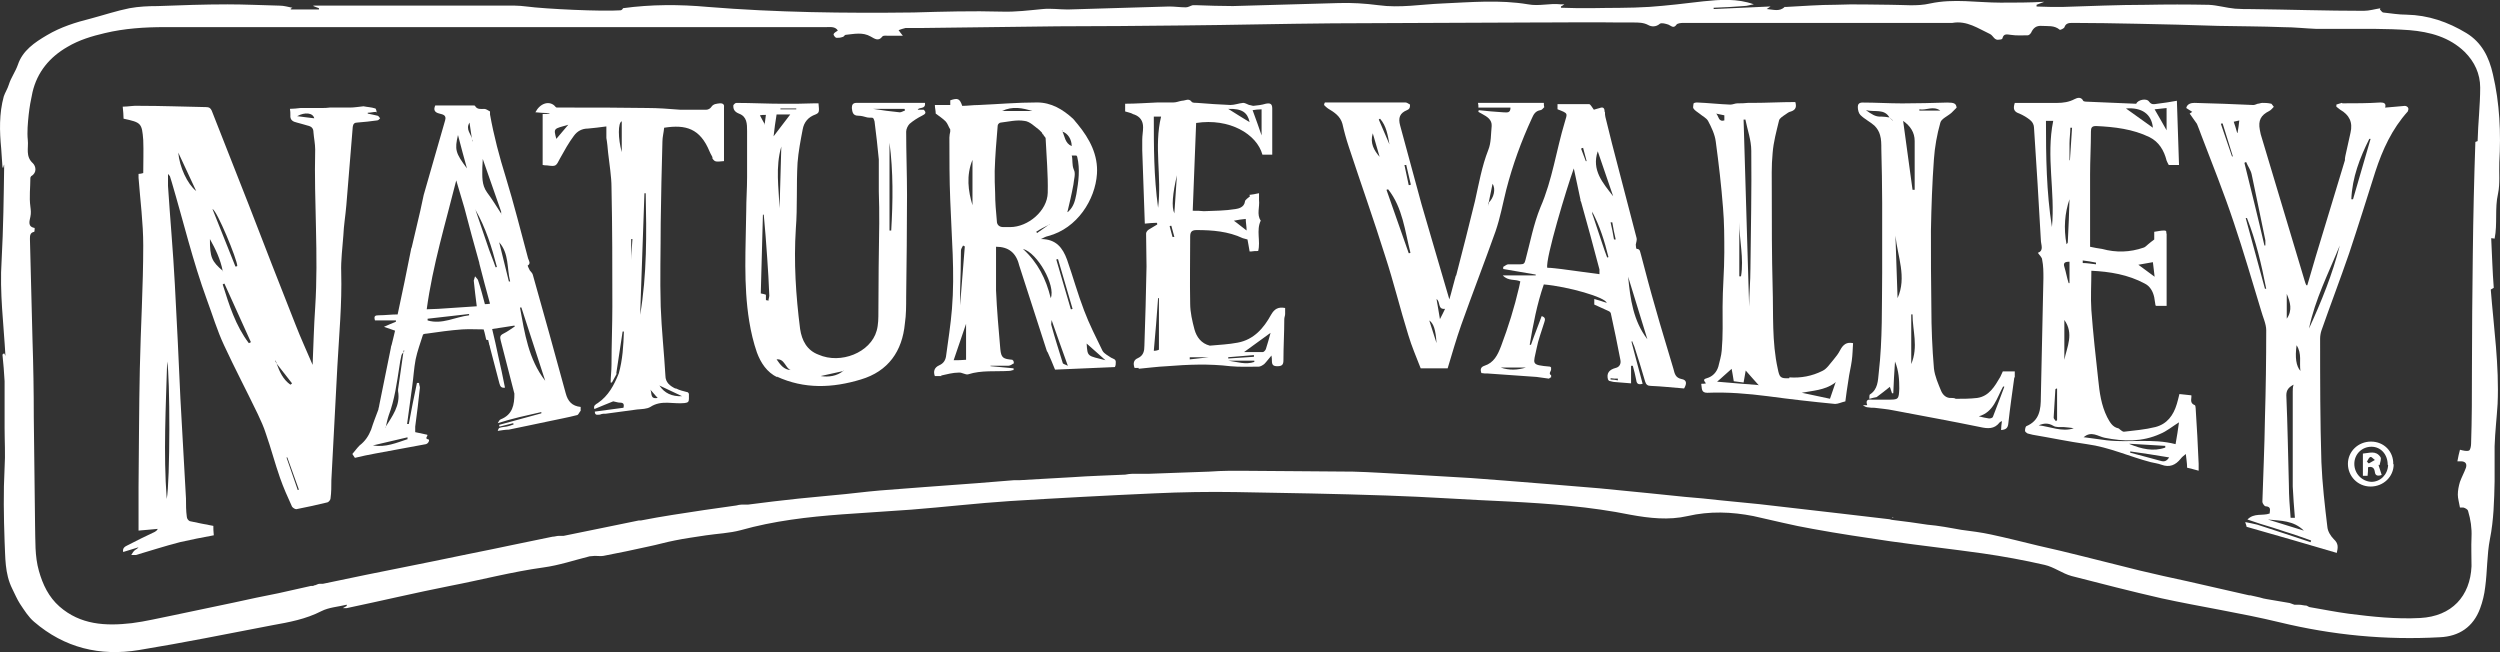
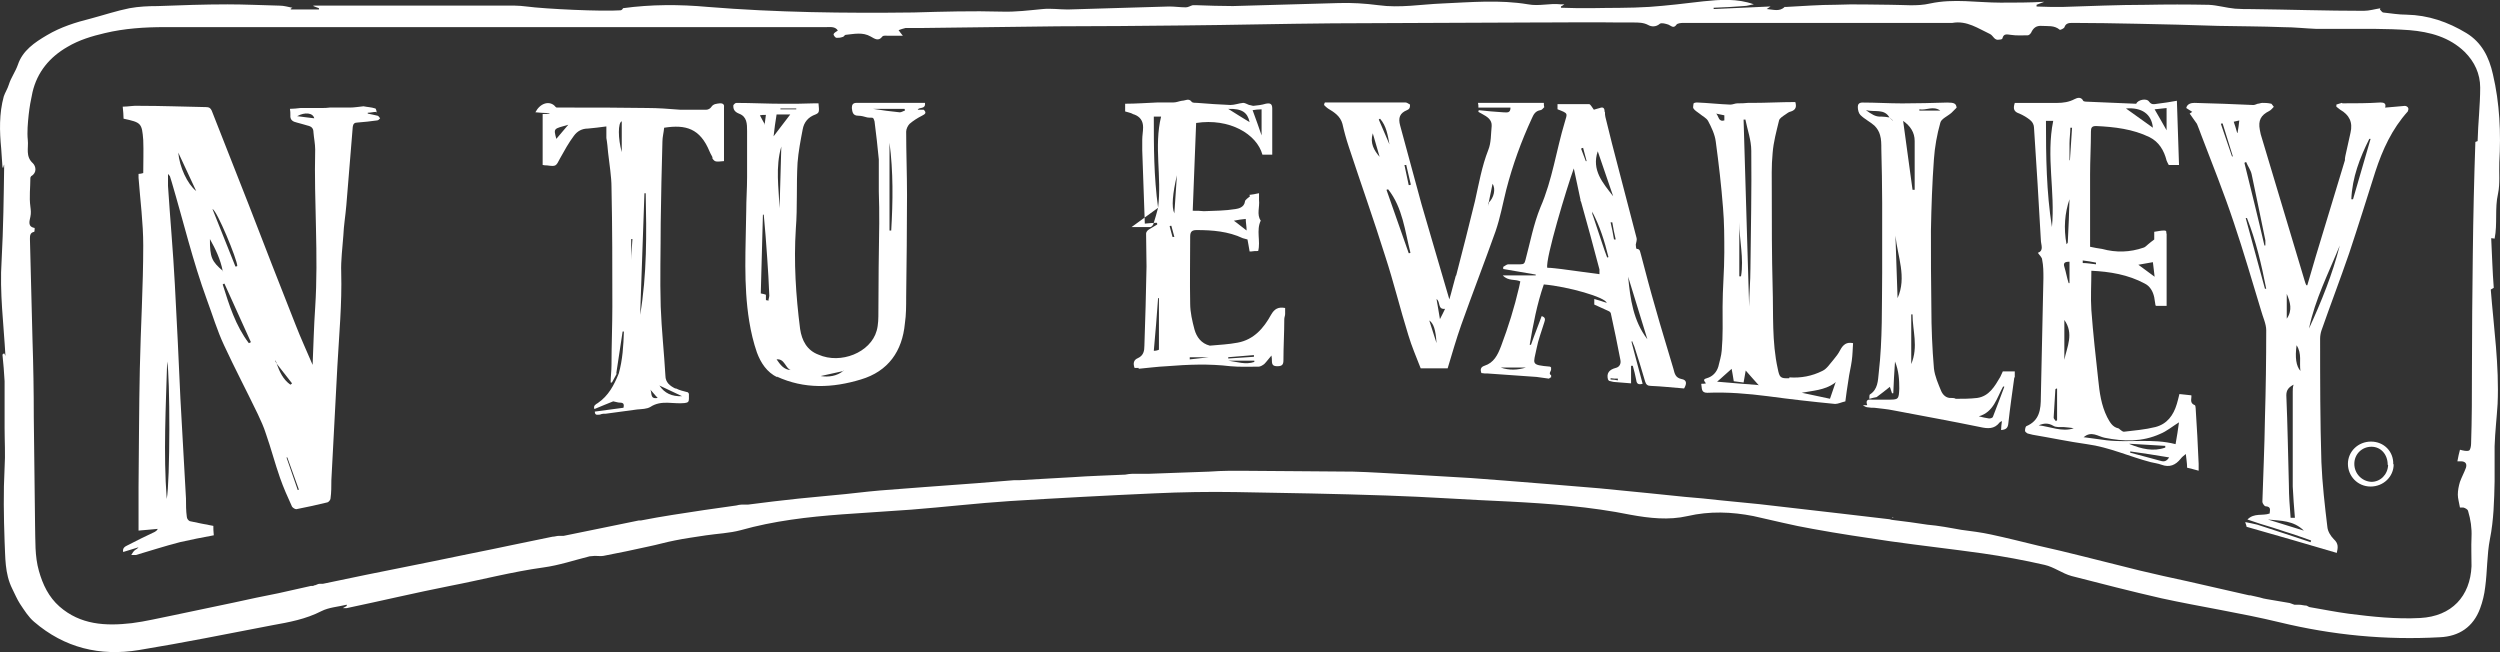
<svg xmlns="http://www.w3.org/2000/svg" id="Layer_1" version="1.1" viewBox="0 0 115 30">
  <rect x="0" y="0" width="115" height="30" fill="#333333" stroke="none" />
  <defs>
    <style>
      .st0 {
        fill: #fff;
        fill-rule: evenodd;
      }
    </style>
  </defs>
  <path class="st0" d="M87.032,23.8v.02h.098l-.098-.02Z" />
  <path class="st0" d="M114.713,13.242c-.059-.748-.079-1.517-.118-2.285.078,0,.118.02.157.02.138-.689,0-1.379.157-2.068.099-.473.04-.965.059-1.438.079-1.359.02-2.718-.295-4.058-.177-.788-.511-1.458-1.219-1.891-.846-.512-1.751-.827-2.755-.847-.354,0-.708-.059-1.062-.098-.059,0-.118-.098-.158-.138,0-.02,0-.039.02-.059-.256.039-.511.118-.767.118-1.712,0-3.423-.059-5.155-.079-.255,0-.511,0-.767-.02-.413-.039-.807-.158-1.2-.177-.964-.02-1.948-.02-2.912,0-1.279,0-2.558.059-3.836.098-.394,0-.787,0-1.18-.02v-.079c.118-.039.236-.098.354-.138-.669.039-1.338.039-2.007.039-1.082,0-2.144-.197-3.246.039-.59.138-1.22.059-1.83.059s-1.672-.039-2.518,0c-.748,0-1.495.059-2.243.098h-.098c-.236.236-.531.118-.826.098.059-.039.118-.079.177-.118-.866.039-1.751.079-2.617.118v-.059c.472-.02.944-.039,1.397-.079.157,0,.295-.059.452-.079-.767-.276-1.554-.217-2.322-.138-.826.098-1.652.197-2.479.256-.905.059-1.81.039-2.695.059-.452,0-.925,0-1.377-.02v-.059c.039-.02.079-.039.157-.098h-.177c-.492-.059-.984.098-1.495,0-1.299-.217-2.617-.098-3.935-.039-.984.039-1.948.217-2.951.079-.61-.079-1.22-.118-1.83-.098-1.613.039-3.226.098-4.859.138-.551,0-1.102-.02-1.653-.039h-.197c-.098.02-.197.098-.315.098-.256,0-.512-.039-.767-.039-1.554.039-3.108.098-4.663.138-.393,0-.767-.059-1.161-.02-.629.059-1.239.138-1.869.118-1.358-.039-2.715,0-4.073.039-3.167.039-6.315,0-9.463-.256-1.298-.118-2.597-.118-3.895.059-.02.059-.079.098-.118.098-.846.059-3.443-.059-4.328-.177-.177-.02-.354-.039-.531-.039h-9.266v.02c.079.039.157.059.256.098v.059h-1.298v-.039c.039-.02.079-.039.079-.039-.197-.039-.393-.098-.59-.098-.807-.02-1.613-.059-2.4-.059-1.062,0-2.144.039-3.207.079-.433,0-.866.02-1.298.098-.59.118-1.18.315-1.771.473-.708.177-1.397.394-2.026.768-.571.335-1.121.709-1.338,1.359-.118.335-.315.591-.413.906-.059.197-.177.374-.236.552-.216.788-.197,1.595-.118,2.403.02.295.039.571.059.867h.039c0-.039.02-.098.039-.138-.02,1.477-.039,2.935-.118,4.412-.098,1.477.098,2.955.177,4.412,0-.039-.039-.099-.059-.138-.02,0-.059.039-.079.059.039.414.079.807.098,1.221v2.147c0,.611.039,1.221,0,1.832-.059,1.123-.039,2.265,0,3.388.039.729,0,1.477.354,2.186.118.236.216.473.354.689.197.295.393.611.649.827,1.397,1.201,3.03,1.595,4.82,1.3,2.046-.335,4.092-.749,6.138-1.142.767-.138,1.535-.276,2.262-.65.354-.177.767-.197,1.161-.295v.059c-.059.039-.118.059-.177.099h.177c1.594-.335,3.168-.709,4.761-1.024,1.436-.276,2.853-.65,4.289-.847.728-.099,1.417-.335,2.125-.512.079,0,.157-.02.236-.02.138,0,.275.02.393,0,.708-.138,1.397-.276,2.085-.433.393-.079.787-.197,1.2-.276.472-.098.944-.158,1.436-.236.531-.079,1.082-.099,1.594-.236,1.535-.433,3.089-.611,4.663-.729,1.062-.079,2.125-.138,3.187-.217,1.515-.118,3.01-.295,4.525-.394,2.223-.138,4.426-.256,6.65-.355,1.259-.059,2.518-.079,3.758-.059,2.302.039,4.623.079,6.925.158,1.869.059,3.738.197,5.627.276,1.889.098,3.758.236,5.607.611.866.158,1.751.256,2.617.059,1.023-.236,2.026-.197,3.03,0,.905.197,1.81.433,2.735.591,1.18.217,2.38.394,3.581.571,1.397.197,2.813.355,4.21.552.964.138,1.928.315,2.872.532.433.098.807.394,1.239.512,1.377.354,2.754.709,4.132,1.024,1.81.394,3.64.67,5.43,1.103,2.44.591,4.879.827,7.378.689.885-.039,1.534-.473,1.849-1.32.118-.315.197-.65.236-.985.099-.729.079-1.497.217-2.206.177-.886.196-1.773.216-2.659v-1.615c.02-.65.098-1.3.138-1.95.078-1.773-.177-3.506-.315-5.259l.138-.079ZM113.867,6.526c-.059,1.714-.099,3.447-.118,5.18-.02,1.773-.04,3.545-.04,5.318,0,1.123,0,2.265-.039,3.388,0,.118-.039.295-.098.315-.118.039-.256,0-.414-.039-.039.138-.078.315-.118.532h.158c.197,0,.295.098.236.295-.079.217-.197.433-.276.65-.059.197-.098.394-.098.591,0,.177.059.354.098.591h.158c.079.02.197.079.216.158.118.394.177.788.158,1.201-.02.453,0,.886,0,1.339-.059,1.379-.905,2.305-2.361,2.383-1.102.059-2.204-.059-3.286-.197-.59-.079-1.18-.197-1.751-.295-.078,0-.137-.059-.196-.079-.118,0-.217-.039-.335-.039h-.216c-.079-.02-.138-.059-.217-.079-.354-.059-.708-.118-1.042-.177-.118-.02-.217-.039-.335-.079-.138-.039-.295-.059-.433-.098h-.059c-.944-.217-1.888-.433-2.852-.65-.728-.158-1.456-.315-2.184-.492-.866-.217-1.731-.433-2.597-.65-.689-.177-1.377-.335-2.066-.492-.728-.177-1.436-.355-2.164-.512-.452-.099-.925-.158-1.377-.217-.256-.039-.512-.098-.787-.138-.256-.039-.511-.079-.767-.098-.531-.079-1.062-.158-1.594-.217-.059,0-.138-.039-.197-.039-.728-.079-1.456-.177-2.184-.256-.511-.059-1.023-.118-1.535-.177-.748-.079-1.475-.177-2.223-.256-.59-.059-1.2-.118-1.79-.177-.551-.059-1.082-.118-1.633-.158-.571-.059-1.141-.118-1.731-.177-.728-.079-1.476-.138-2.203-.217-.708-.059-1.417-.118-2.145-.177-.728-.059-1.476-.118-2.203-.177-.531-.039-1.043-.079-1.554-.118-1.003-.059-2.007-.118-3.01-.177-.807-.039-1.613-.098-2.42-.118-1.692-.02-3.404-.02-5.095-.039h-.59c-.315,0-.63.02-.944.039-.925.039-1.83.059-2.754.099h-.767c-.118,0-.216.02-.334.039-.807.039-1.613.059-2.439.118-.807.039-1.613.098-2.42.138h-.256c-.57.039-1.141.099-1.712.138-.807.059-1.594.118-2.4.177-.688.059-1.357.098-2.046.157-.708.059-1.417.158-2.125.217-.551.059-1.082.099-1.633.158-.767.079-1.554.177-2.322.276h-.295c-.079,0-.157.02-.236.039-.984.138-1.967.276-2.931.433-.492.079-.964.158-1.456.256h-.098c-.551.118-1.082.217-1.633.335-.61.118-1.22.256-1.83.374h-.216c-.098,0-.197.039-.295.039-.629.138-1.279.256-1.908.394-.275.059-.551.118-.846.177-.905.177-1.81.374-2.695.552-1.043.217-2.085.414-3.128.63-.669.138-1.338.276-1.987.414h-.157c-.059,0-.118.039-.177.059-.039,0-.079.02-.118.039h-.098c-.492.118-1.003.217-1.495.335-.689.138-1.377.276-2.066.433-.944.197-1.889.394-2.813.591-.61.118-1.239.276-1.869.354-1.2.138-2.361.079-3.325-.768-.492-.433-.767-1.005-.944-1.635-.197-.689-.157-1.399-.177-2.108-.02-1.655-.039-3.309-.059-4.964,0-1.182-.02-2.364-.059-3.545-.039-1.556-.079-3.092-.118-4.648,0-.158,0-.295.197-.335.02,0,.02-.177.02-.177-.334-.059-.236-.315-.197-.512.039-.177.02-.315,0-.473-.059-.433,0-.886,0-1.32,0-.02.02-.059.039-.079.275-.158.216-.453.079-.591-.354-.315-.197-.709-.236-1.064-.039-.374,0-.768.039-1.162.039-.355.098-.689.177-1.044.216-.926.787-1.615,1.613-2.088.531-.315,1.121-.492,1.712-.63.905-.217,1.83-.276,2.774-.276h30.415c.177,0,.413-.039.531.158-.079.059-.177.098-.197.177,0,.039.079.158.138.158.079,0,.177,0,.275-.039.059,0,.098-.098.138-.098.394-.039.787-.138,1.161.079.177.098.354.236.531,0,.039-.059.177-.039.276-.039h.669c-.059-.079-.118-.138-.197-.256.118-.039.216-.079.315-.098h.63c2.125-.02,4.249-.059,6.374-.079,1.908,0,3.797-.02,5.705-.039,2.321-.02,4.623-.079,6.945-.098,3.069-.02,6.138-.02,9.207-.039h.275c1.22,0,2.439-.02,3.679,0h.669c.236,0,.472,0,.688.118.138.079.354.098.531-.059.079-.059.276,0,.394.039.138.059.236.197.374,0,.039-.059.197-.079.315-.079h12.375c.669-.118,1.18.256,1.731.512.157.079.197.315.433.256.059,0,.138-.02.138-.059.059-.236.216-.177.394-.158.256.039.512.02.767.02.059,0,.118-.059.157-.118.098-.217.236-.335.492-.315.275.02.571-.039.826.177.02.02.197-.059.217-.118.059-.177.197-.197.354-.197.984,0,1.987.02,2.971.039,1.239.02,2.499.059,3.738.098,1.004.02,1.987.02,2.991.059.511,0,1.023.059,1.534.079h1.102c1.062,0,2.125-.02,3.187.059.925.079,1.83.315,2.538,1.005.452.453.708,1.005.708,1.635,0,.827-.098,1.635-.118,2.462l-.098.039Z" />
  <path class="st0" d="M110.109,21.357c0,.571-.472,1.024-1.062,1.024s-1.043-.473-1.043-1.044.472-1.024,1.062-1.024,1.043.453,1.023,1.044h.02ZM109.834,21.377c0-.473-.315-.827-.748-.827s-.787.335-.787.788.354.808.787.827c.413,0,.748-.335.767-.768l-.019-.02Z" />
  <path class="st0" d="M17.309,5.147c-.138,0-.256.039-.393.039v.039c.157.039.315.059.452.098.039,0,.079.079.118.118-.039.039-.079.098-.138.098-.295.039-.61.079-.905.098-.138,0-.197.059-.216.197-.098,1.201-.197,2.403-.295,3.604-.039.473-.118.926-.138,1.399-.039.571-.118,1.123-.098,1.694.039,1.438-.098,2.876-.177,4.314-.098,1.753-.177,3.486-.276,5.239,0,.276,0,.571-.039.847,0,.059-.079.158-.138.177-.472.118-.944.217-1.436.315-.059,0-.157-.059-.197-.118-.197-.433-.393-.867-.551-1.32-.236-.67-.413-1.359-.649-2.029-.098-.315-.236-.611-.374-.906-.511-1.064-1.062-2.108-1.554-3.171-.315-.67-.531-1.399-.787-2.088-.649-1.773-1.082-3.604-1.613-5.397-.02-.079-.059-.177-.079-.256,0-.039-.039-.059-.098-.138v.552c.098,1.517.236,3.014.315,4.53.098,1.753.177,3.506.256,5.259.079,1.536.177,3.053.256,4.589,0,.276,0,.571.039.847,0,.079.079.177.138.197.334.079.689.138,1.082.217,0,.099,0,.256.02.433-.531.099-1.043.197-1.554.315-.689.177-1.357.394-2.026.591h-.216c.039-.059.079-.138.138-.197.059-.059.138-.079.197-.158-.236.079-.472.138-.708.217-.039-.197.098-.256.216-.315.413-.217.826-.414,1.239-.611.039-.02.098-.059.138-.138-.275.02-.571.059-.885.079v-2.009c.02-1.812.02-3.624.059-5.436.039-1.891.157-3.782.157-5.673,0-1.044-.138-2.068-.216-3.112v-.177c.079,0,.138-.02.216-.039,0-.512.02-1.024,0-1.517-.059-.788-.098-.808-.905-.985,0-.177-.02-.335-.039-.552.256,0,.512-.059.767-.039,1.023,0,2.046.039,3.069.059.138,0,.197.039.256.158.571,1.458,1.141,2.895,1.712,4.353.708,1.832,1.417,3.664,2.144,5.495.236.611.512,1.202.787,1.852.039-.926.059-1.773.118-2.639.157-2.423-.059-4.845,0-7.268,0-.256-.059-.532-.079-.788,0-.197-.098-.276-.275-.315-.157-.039-.315-.098-.492-.138-.177-.039-.315-.118-.295-.335,0-.098,0-.197-.02-.295.157,0,.315-.02.492-.039h.964c.118,0,.256,0,.374-.02h.925c.216,0,.413-.039.63-.059.177.039.354.039.531.098.059,0,.059.158.098.236l-.039-.079ZM12.666,16.59c0,.039.039.098.059.138.138.374.295.729.63.965.02,0,.059-.039.079-.059-.236-.295-.472-.611-.708-.906,0-.039-.039-.098-.039-.138h-.02ZM10.246,12.474c-.098-.532-.335-1.024-.59-1.477,0,.847.079,1.024.61,1.477h-.02ZM7.669,22.952c.157-.768.157-5.692.02-6.323-.059,2.108-.177,4.215-.02,6.323ZM11.446,15.783c.039,0,.059-.039.098-.039-.413-.906-.807-1.792-1.22-2.698-.02,0-.059.02-.079.039.295.945.59,1.891,1.2,2.698ZM10.836,12.257c.02,0,.059,0,.079-.02,0-.295-.944-2.58-1.141-2.62.354.886.708,1.773,1.062,2.659v-.02ZM8.2,7.018c.059.67.413,1.438.826,1.773-.275-.591-.551-1.182-.826-1.773ZM13.689,22.539c.02,0,.039,0,.059-.02-.177-.492-.354-.985-.531-1.477h-.039c.177.492.334.985.511,1.477v.02ZM14.456,5.442c-.059-.256-.433-.295-.787-.098.256.039.512.059.787.098Z" />
  <path class="st0" d="M107.748,4.753c.59,0,1.181,0,1.751-.039.158,0,.276.039.217.236.314-.02.609-.059.905-.079.059,0,.137.039.157.098.02.039,0,.118-.02.158-.728.808-1.16,1.753-1.495,2.777-.393,1.241-.787,2.501-1.2,3.742-.413,1.201-.866,2.383-1.279,3.565-.039.118-.059.256-.059.374,0,1.891,0,3.782.059,5.673.04,1.004.158,2.009.276,2.994.019.197.157.414.295.552.216.197.197.374.137.63-1.396-.414-2.773-.808-4.151-1.201,0-.059-.039-.118-.059-.217.217.039.374.079.551.118.826.276,1.653.532,2.459.808,0-.02,0-.039.02-.079-.393-.138-.767-.276-1.161-.394-.393-.138-.787-.256-1.18-.374-.177-.059-.354-.118-.59-.197.314-.315.688-.157,1.023-.276,0-.138.098-.315-.197-.335-.039,0-.138-.138-.138-.197.04-1.28.099-2.561.118-3.841.04-1.359.059-2.718.059-4.057,0-.295-.157-.611-.236-.906-.413-1.359-.806-2.718-1.259-4.058-.452-1.359-.984-2.679-1.495-4.018-.059-.177-.138-.355-.197-.512-.118-.158-.216-.315-.334-.473.039-.02.078-.059.118-.079-.099-.059-.177-.118-.276-.177.04-.197.236-.236.374-.236.905.02,1.81.059,2.715.098.059,0,.138-.039.197-.059.079,0,.138-.039.216-.039.118,0,.236,0,.413.039,0,0,.04.039.079.098,0,0,.02.039.039.039-.078.079-.137.158-.216.197-.393.197-.511.433-.433.867.02.138.059.276.099.394.649,2.186,1.318,4.373,1.967,6.559.02.059.039.138.079.197h.039c.138-.453.256-.886.393-1.339.453-1.477.886-2.935,1.338-4.412,0-.059,0-.118.02-.197.079-.355.157-.709.236-1.064.118-.492-.059-.827-.472-1.064-.059-.039-.118-.098-.177-.138v-.098c.079-.02.157-.059.256-.079l.019.02ZM105.564,23.799c-.039-.493-.078-.945-.098-1.418v-4.373c0-.098,0-.197.039-.315-.216.118-.334.236-.334.492.059,1.379.079,2.757.118,4.136,0,.492.039.985.079,1.497h.196v-.02ZM107.63,11.292c-.511,1.261-1.141,2.482-1.416,3.821.57-1.241,1.082-2.502,1.416-3.821ZM104.168,11.292h.039v-.236c-.216-1.024-.413-2.029-.63-3.033-.039-.197-.177-.374-.255-.571-.02,0-.04.02-.079.039.315,1.28.63,2.541.925,3.821v-.02ZM108.161,9.165h.079c.276-.926.531-1.851.807-2.777h-.059c-.433.867-.787,1.773-.827,2.777ZM104.168,13.281h.078c-.216-1.103-.472-2.206-.885-3.25h-.059l.885,3.25h-.019ZM105.643,15.881c-.079.565-.02.959.177,1.182-.059-.394.079-.788-.177-1.182ZM105.978,24.41c-.473-.473-1.063-.453-1.653-.512.551.177,1.102.335,1.653.512ZM102.653,7.195h.059c-.158-.512-.315-1.005-.472-1.517-.02,0-.059,0-.079.02.177.492.334,1.005.511,1.497h-.019ZM105.191,14.66c.275-.394.157-.768,0-1.142v1.142ZM102.928,6.112c.04-.217.059-.394.079-.571-.098.02-.177.039-.256.059.059.158.099.315.158.512h.019Z" />
-   <path class="st0" d="M22.365,15.625c-.039-.158-.059-.295-.118-.473-.334,0-.649-.02-.984,0-.551.039-1.102.118-1.653.197-.059,0-.157.02-.157.059-.118.374-.256.748-.334,1.123-.079.414-.098.827-.157,1.241-.079.571-.157,1.162-.236,1.733h.079c.118-.63.236-1.26.374-1.891h.098c0,.079.039.158.039.217-.059.591-.138,1.201-.216,1.792v.256c.177.039.374.079.551.118.059.059-.157.177.059.217.059,0,.02.177-.118.217-.787.138-1.554.295-2.341.433-.315.059-.61.118-.925.197-.039-.059-.079-.118-.118-.177.118-.138.216-.276.334-.394.256-.197.413-.433.531-.729.098-.315.216-.611.334-.926,0-.059.039-.138.039-.197.177-.867.354-1.733.531-2.62,0-.059.02-.099.039-.158.059-.217.098-.414.157-.65-.157-.059-.295-.098-.511-.177.216-.099.374-.158.551-.236v-.059h-.964c-.059-.197,0-.236.177-.236.295,0,.57-.039.866-.039.216-.985.413-1.97.61-2.955,0-.039.02-.098.039-.138.138-.552.256-1.123.393-1.674.059-.236.098-.492.157-.729.334-1.142.649-2.285.984-3.427.079-.256-.118-.276-.256-.315-.256-.059-.275-.197-.197-.374h1.751c.02,0,.079,0,.079.02.098.177.275.138.433.138.079,0,.177.079.256.118v.138c.177.985.433,1.95.728,2.895.374,1.221.689,2.482,1.023,3.723.039.118.138.236-.02.335,0,0,.059.157.098.217.039.059.118.118.138.197.511,1.812,1.023,3.644,1.515,5.456.098.374.295.591.688.63v.177c-.059.059-.098.177-.157.197-.452.118-.905.197-1.357.296-.59.118-1.181.256-1.79.374-.177,0-.354.039-.512.059.02-.059.039-.118.079-.138.098-.039.197-.039.315-.059.118-.02.216-.059.335-.099,0-.02,0-.039-.02-.059-.216.059-.413.098-.63.158,0-.02,0-.059-.02-.079.649-.177,1.298-.354,1.948-.532v-.059c-.334.079-.689.158-1.023.236-.334.079-.669.177-.984.276.039-.059.079-.158.138-.177.551-.217.629-.67.629-1.182-.216-.808-.413-1.635-.629-2.442-.039-.158-.039-.236.118-.315.197-.098.354-.217.531-.335,0,0,0-.02-.02-.039-.334.059-.669.099-1.023.158.098.414.197.827.275,1.221.118.492.216.985.315,1.477-.157.02-.216-.039-.256-.197-.138-.552-.295-1.103-.433-1.655,0-.039-.02-.098-.039-.138,0-.059-.039-.138-.039-.197l-.098-.02ZM21.716,6.407c0,.039,0,.079.02.118,0-.039,0-.079-.02-.098-.039-.256-.079-.492-.118-.788-.197.315.079.532.118.768ZM21.853,9.618s0,.02.02.039c.177.512.354,1.024.531,1.556.118.374.275.729.394,1.083,0,0,.039,0,.059-.02-.236-.906-.512-1.792-.984-2.62l-.02-.039ZM18.607,16.138c-.039.059-.118.138-.138.197-.039.177-.079.354-.098.532-.118.748-.216,1.517-.492,2.245-.059.177-.098.374-.138.552h-.02c.315-.512.708-1.004.59-1.674v-.079c.079-.591.177-1.182.256-1.792l.039.02ZM23.053,9.854v-.118c-.275-.788-.551-1.576-.846-2.423,0,.177-.02.295-.02.394,0,.394-.039.788.216,1.142.236.315.453.67.669,1.005h-.02ZM22.05,12.1c-.236-.847-.472-1.694-.689-2.541-.118-.414-.256-.847-.374-1.261-.492,1.97-1.082,3.9-1.358,5.929.197,0,.354-.02.531-.02.571-.039,1.161-.079,1.771-.118-.059-.433-.098-.808-.138-1.182.02-.059.039-.138.059-.197.039.059.118.118.138.177.118.354.216.729.315,1.103.079,0,.138,0,.236-.02-.177-.63-.334-1.241-.492-1.851v-.02ZM23.978,14.148h-.059c.216,1.182.393,2.383,1.161,3.368-.374-1.123-.728-2.265-1.102-3.388v.02ZM21.578,14.503v-.059c-.629.079-1.279.138-1.908.217v.079c.669.197,1.259-.158,1.908-.236ZM21.48,7.747c-.138-.492-.276-1.005-.413-1.536-.157.67-.118.827.413,1.536ZM22.955,11.115c.157.611.295,1.221.453,1.832h.059c-.157-.611-.039-1.28-.512-1.812v-.02ZM18.745,20.195v-.079c-.531.118-1.062.256-1.594.374.59.099,1.082-.118,1.613-.295h-.02Z" />
  <path class="st0" d="M97.498,19.742c.059.039.138.118.197.118.492-.059.984-.098,1.456-.217.531-.138.826-.532.984-1.064.039-.138.078-.276.118-.453.177.02.354.039.55.059.02.158-.098.354.158.453.02,0,.039.079.039.138.059.847.099,1.694.138,2.561v.315c-.197-.059-.374-.098-.531-.138,0-.217-.04-.414-.059-.63-.099.079-.177.138-.236.217-.236.295-.512.414-.886.276-.157-.059-.334-.079-.492-.118-.984-.256-1.908-.689-2.931-.827-.846-.118-1.672-.295-2.498-.433l-.236-.059c-.039-.02-.118-.079-.118-.118,0-.079.02-.197.059-.217.61-.256.669-.768.669-1.339.039-1.832.079-3.644.118-5.476,0-.276,0-.571-.059-.847,0-.098-.118-.197-.197-.315.295-.098.138-.374.138-.591-.098-1.714-.197-3.447-.315-5.161,0-.118-.059-.256-.157-.335-.157-.138-.334-.236-.511-.315-.236-.079-.315-.197-.216-.492h1.948c.275,0,.551-.039.807-.177.118-.059.295-.118.393.079,0,.02.079.039.118.039.767.039,1.535.059,2.322.098.059-.177.472-.276.59-.098.118.158.236.118.374.098.295-.039.61-.079.905-.138.039.985.059,1.97.098,2.954h-.472c-.039-.059-.059-.118-.098-.197-.118-.473-.354-.867-.787-1.083-.767-.374-1.613-.473-2.459-.512-.197,0-.236.079-.236.256,0,.67-.039,1.32-.039,1.989v3.309c.197.039.374.079.551.099.649.177,1.279.158,1.908-.059.079-.02.138-.098.216-.158.079-.059.157-.138.276-.217v-.354c.157-.02.295-.059.452-.059s.079.098.118.157v3.309h-.472s-.02,0-.039-.02c-.02-.118-.039-.256-.059-.374-.059-.276-.197-.512-.433-.63-.767-.414-1.613-.552-2.459-.591,0,.63-.039,1.221,0,1.812.079,1.064.197,2.127.315,3.191.059.591.138,1.182.413,1.733.118.217.236.453.511.512.02,0,.039.02.059.039ZM95.885,20.116c.334.039.688.099,1.023.138,1.043.118,2.105-.098,3.168.177.059-.354.118-.67.157-1.004-.315.197-.571.414-.866.532-.826.374-1.672.355-2.558.177-.295-.059-.61-.335-.964-.02h.039ZM94.114,5.56c0,1.655.02,3.27.275,4.885.157-1.615-.275-3.25.059-4.885h-.334ZM99.033,5.875c-.059-.63-.511-.945-1.239-.886.393.276.826.591,1.239.886ZM94.96,14.719v1.832c.118-.591.452-1.201,0-1.832ZM99.112,5.029c.197.335.374.65.551.965v-1.024c-.197.02-.354.039-.551.059ZM97.99,20.766v.059c.472.118.944.256,1.397.374.177.059.295,0,.393-.158-.61-.099-1.2-.197-1.79-.276ZM95.197,9.165c-.216.63-.276,1.32-.138,2.068.039-.039.059-.059.059-.079.039-.689.059-1.359.079-1.989ZM97.97,20.431c.531.217,1.082.355,1.633.158v-.079c-.551-.039-1.102-.059-1.653-.098l.02.02ZM99.033,12.06c-.236.039-.452.079-.669.118.256.197.492.354.748.552-.02-.236-.059-.453-.079-.67ZM93.78,19.565c.531.059,1.062.315,1.613.138-.157-.039-.315-.039-.472-.059-.157,0-.354.02-.472-.059-.236-.138-.433-.118-.669-.02ZM94.587,19.368s.02-.039.039-.039v-1.458c-.059,0-.079.039-.079.039-.02.433-.059.867-.079,1.3,0,.059.079.118.098.158h.02ZM95.177,12.04c-.197,0-.275.059-.216.236.079.256.118.512.197.748h.039v-.985h-.02ZM95.197,7.372h.02c.039-.492.059-1.005.098-1.497h-.079c0,.236-.039.492-.039.729v.768ZM96.416,12.139v-.059c-.197-.039-.413-.079-.61-.099v.118c.197,0,.413.039.61.059v-.02Z" />
-   <path class="st0" d="M43.317,17.299h-.315c-.079-.217-.02-.394.197-.492.177-.079.275-.197.315-.394.098-.729.216-1.458.276-2.206.138-1.674-.02-3.329-.079-5.003-.039-.965-.039-1.911-.039-2.876,0-.098.02-.177.039-.276v-.098c-.079-.118-.118-.276-.216-.374-.138-.138-.295-.236-.452-.355,0-.138-.039-.256-.039-.394h.708v-.217c.354-.118.433-.079.551.256.236,0,.492-.039.748-.039.905-.039,1.79-.118,2.695-.118.649,0,1.18.315,1.653.748.079.079.138.177.216.256.551.67.944,1.418.885,2.285-.079,1.182-.905,2.502-2.243,2.856-.098.02-.177.059-.334.138.708,0,1.003.414,1.2.945.275.788.492,1.576.787,2.344.236.63.551,1.241.846,1.852.079.138.256.217.393.315.098.059.236.059.216.236,0,.059,0,.118-.039.197-.925.039-1.849.079-2.754.118-.118-.295-.216-.532-.334-.788,0,0-.02-.039-.039-.059-.433-1.32-.846-2.639-1.279-3.959-.138-.571-.492-.847-1.062-.847v2.009c.039.906.118,1.792.197,2.698.039.414.138.453.551.492,0,0,.039.039.059.059,0,.039,0,.059.02.098-.079.039-.157.118-.256.118h-.826v.02c.354.039.708.059,1.062.099v.079c-.059,0-.118.039-.197.039-.63.039-1.279-.039-1.889.157-.118.039-.295-.098-.433-.079-.275,0-.551.079-.826.138l.039.02ZM48.295,10.307s-.039.039-.059.039c-.197.098-.393.197-.57.315,0,.02.039.039.039.059.177-.118.354-.256.531-.374,0,0,.039-.039.059-.039ZM47.941,6.131s0-.02-.02-.039c-.039-.039-.079-.079-.118-.118-.216-.158-.433-.394-.689-.414-.354-.059-.728.039-1.082.079-.059,0-.138.079-.138.138-.059.689-.118,1.398-.138,2.088,0,.335,0,.67.02,1.005,0,.433.039.867.079,1.3,0,.177.118.276.295.276h.315c.826,0,1.712-.748,1.731-1.576.02-.847-.059-1.674-.098-2.521,0,0-.02-.039-.039-.059-.02-.02-.039-.039-.059-.079,0-.02-.02-.039-.039-.039l-.02-.039ZM48.865,6.033v-.039h-.02s0,.02.02.039c.118.236.118.552.433.689,0-.315-.177-.591-.433-.67v-.02ZM49.298,7.136c.059.236,0,.433.098.67.098.177,0,.453-.02.689-.079.433-.177.847-.276,1.261h.02s.039-.039.059-.059c.216-.217.276-.473.334-.768.098-.571.177-1.142.039-1.714,0-.02-.02-.039-.039-.059h-.216v-.02ZM44.439,14.896c-.177.532-.374,1.083-.571,1.674.177,0,.354,0,.571-.02v-1.654ZM47.055,11.45c.689.63,1.062,1.379,1.279,2.265.236-.571-.61-2.088-1.279-2.265ZM49.121,16.827c-.275-.749-.511-1.438-.748-2.108,0,.098-.039.197,0,.276.157.571.334,1.123.511,1.694,0,.059.138.079.236.138ZM44.734,9.44v-2.088c-.295.729-.197,1.438,0,2.088ZM44.38,11.331c-.02,0-.059-.02-.079-.039-.039.079-.098.158-.098.236,0,.63-.02,1.261-.039,1.891v.63c.079-.906.138-1.812.216-2.699v-.02ZM49.259,14.227c.02,0,.039,0,.079-.02-.216-.768-.452-1.517-.669-2.285-.02,0-.059,0-.079.02.216.768.452,1.517.669,2.285ZM50.852,16.571c-.295-.256-.59-.532-.866-.768.039.63.039.552.866.768ZM47.488,5.107c-.452-.138-.905-.236-1.397,0h1.397Z" />
  <path class="st0" d="M35.763,17.359c-.492-.236-.767-.67-.944-1.142-.157-.453-.275-.945-.354-1.438-.275-1.694-.157-3.388-.138-5.082,0-.512.039-1.024.039-1.536v-2.127c0-.335,0-.67-.374-.808-.197-.079-.276-.197-.256-.394.039-.039.079-.098.138-.098.708,0,1.436.039,2.144.039.472,0,.964,0,1.436-.02h.197c.039.394.039.433-.138.512-.334.118-.531.355-.59.689-.098.512-.197,1.024-.236,1.536-.059,1.005,0,2.029-.079,3.033-.098,1.536,0,3.073.197,4.609.079.532.315.985.846,1.182,1.023.453,2.4-.099,2.676-1.103.079-.276.079-.591.079-.886,0-1.359.02-2.698.039-4.057,0-.492,0-.965-.02-1.458v-1.477c-.059-.591-.118-1.162-.197-1.753-.02-.059-.039-.138-.079-.158-.079-.02-.157,0-.256-.02-.138-.039-.275-.079-.413-.079-.256,0-.275-.177-.295-.355,0-.138.039-.236.216-.236h3.148c.039.315-.275.177-.334.315h.276c.138.138.079.197-.079.276-.197.098-.413.236-.571.374-.079.079-.157.236-.157.355,0,.965.039,1.95.039,2.915,0,1.556-.02,3.132-.039,4.688,0,.414,0,.827-.059,1.221-.118,1.28-.767,2.206-2.026,2.58-1.298.394-2.597.453-3.876-.138l.039.039ZM38.812,17.063c-.354.079-.708.158-1.062.236.374.059.748,0,1.043-.236l.02-.02h-.039l.039.02ZM35.251,13.813c.039,0,.059,0,.098.02,0-.079.039-.158.039-.236-.02-.591-.059-1.182-.098-1.753-.039-.65-.098-1.3-.157-1.97h-.039c-.039,1.221-.059,2.423-.098,3.624.118.02.177.039.236.059v.236l.02.02ZM40.917,6.565v4.038h.079c.079-1.339.098-2.698-.079-4.038ZM35.723,5.265c-.059.335-.098.67-.138,1.005.276-.355.512-.67.767-1.005h-.63ZM35.94,6.742c-.275.945-.118,1.891-.079,2.836.02-.945.059-1.891.079-2.836ZM40.169,5.009c.374.059.807.118,1.22.158.079,0,.157-.059.236-.079,0-.02,0-.059-.02-.079h-1.436ZM35.723,16.531c.177.256.334.473.649.492-.256-.098-.276-.532-.649-.492ZM35.172,5.738c.02-.177.039-.295.059-.453-.118,0-.197,0-.275.02.079.138.138.276.236.433h-.02ZM36.628,5.029v-.039h-.728v.039h.728Z" />
  <path class="st0" d="M71.352,16.985c0,.098-.138.197,0,.276v.098c-.039,0-.079.039-.098.059-.197-.02-.374-.059-.571-.079-.748-.059-1.495-.099-2.243-.158-.098,0-.197,0-.295-.02-.059-.157-.039-.276.138-.335.433-.138.61-.492.767-.906.334-.886.61-1.773.826-2.699.02-.098.039-.177.059-.276-.236-.118-.551,0-.807-.276h1.515v-.039c-.492-.079-1.003-.177-1.495-.256v-.098c.079-.039.157-.118.236-.118h.551c.157,0,.197-.039.236-.197.216-.807.374-1.655.688-2.423.551-1.261.728-2.62,1.121-3.92.118-.414.177-.394-.334-.591v-.236h1.456c.059,0,.138.158.216.256.079-.02.177-.059.275-.079.138-.059.216,0,.216.138,0,0,0,.039.02.059,0,.079,0,.138.02.217.197.808.394,1.595.61,2.403.275,1.064.551,2.108.826,3.171.02.079-.02.197-.039.295,0,.079.02.197.039.197.177,0,.157.158.197.256.216.827.433,1.655.669,2.462.256.926.551,1.851.826,2.797.059.236.098.414.374.473.236.039.256.197.118.433-.512-.039-1.023-.098-1.535-.118-.138,0-.216-.059-.256-.197-.157-.532-.315-1.064-.492-1.595-.02-.079-.079-.158-.098-.256,0,0-.039,0-.039.02.177.65.335,1.3.512,1.93-.197.059-.275,0-.295-.177-.039-.217-.098-.433-.157-.65h-.079v.808c-.256-.02-.492-.039-.728-.059-.098,0-.197-.039-.295-.059,0-.02-.02-.039-.039-.059-.079-.295.059-.453.354-.532.177-.039.256-.197.216-.374-.138-.709-.275-1.399-.433-2.108,0-.059-.059-.118-.118-.138-.216-.099-.433-.197-.649-.295v-.256c.216.059.393.118.57.177-.059-.256-1.771-.749-2.892-.847-.315.906-.492,1.851-.649,2.777h.059c.157-.453.335-.886.492-1.32.197.059.157.177.118.295-.118.394-.275.788-.354,1.201-.138.709-.295.749.61.827.02,0,.039.02.059.039v.079ZM73.241,9.716c0-.039,0-.02,0,0,0,.079,0,.138.039.217.138.433.295.867.433,1.3.059.197.138.394.216.611,0,0,.039,0,.059-.02-.177-.729-.393-1.418-.748-2.088v-.02ZM72.71,9.224c-.098-.492-.216-.985-.315-1.477-.315.867-1.318,4.176-1.22,4.57.216,0,.433.039.649.059.571.079,1.161.158,1.751.236v-.217c-.275-1.044-.551-2.068-.846-3.112,0,0-.02-.039-.039-.059h.02ZM75.779,15.606c-.295-.965-.59-1.911-.885-2.876.098,1.024.236,2.029.885,2.876ZM73.497,6.959c-.295.867.236,1.458.708,2.068-.236-.689-.472-1.379-.708-2.068ZM69.031,16.906c.394.138.787.118,1.161,0h-1.161ZM74.264,11.016h.059c-.059-.256-.118-.532-.157-.788h-.079c.059.256.118.532.157.788h.02ZM72.828,6.801c-.039,0-.079.02-.098.039.079.197.138.374.216.571h.039c-.059-.197-.098-.394-.157-.591v-.02ZM74.087,17.398v.059c.118,0,.236.02.335.039v-.079c-.118,0-.236,0-.335-.02Z" />
  <path class="st0" d="M66.984,12.671c.295-1.142.59-2.285.866-3.427.177-.788.315-1.595.61-2.344.138-.335.118-.729.157-1.103.02-.295-.216-.433-.433-.552-.059-.039-.118-.059-.177-.098,0-.02,0-.059.02-.079.374.039.748.079,1.121.098.157,0,.335.059.335-.217h-1.476c0-.079,0-.138-.02-.217h3.03c0,.059,0,.138.02.197-.059.059-.118.138-.177.138-.236.039-.315.197-.393.374-.492,1.064-.885,2.147-1.18,3.289-.157.63-.275,1.28-.492,1.911-.512,1.438-1.062,2.856-1.574,4.294-.236.67-.433,1.359-.629,2.009h-1.24c-.197-.512-.413-1.004-.571-1.536-.374-1.201-.669-2.423-1.062-3.624-.531-1.694-1.121-3.348-1.672-5.023-.118-.355-.216-.709-.295-1.064-.098-.355-.374-.532-.669-.709-.059-.039-.118-.098-.177-.158,0-.039.02-.079.039-.118h3.699c.079,0,.138.059.216.098,0,.118,0,.197-.138.256-.334.138-.413.355-.315.709.334,1.201.649,2.423.984,3.624.413,1.438.846,2.876,1.279,4.373.118-.394.197-.748.295-1.083l.02-.02ZM68.48,9.322c.236-.217.335-.63.177-.867-.059.295-.118.571-.177.867,0,.039,0,.079-.039.118h.02v-.138l.02.02ZM64.801,11.647c.02,0,.059,0,.079-.02-.256-1.004-.354-2.068-1.023-2.915-.02,0-.039,0-.079.02.334.965.689,1.95,1.023,2.915ZM63.483,5.462c-.02,0-.039.02-.059.039.157.374.334.768.492,1.142-.079-.414-.138-.847-.433-1.182ZM63.463,7.215c-.098-.335-.197-.689-.315-1.083-.138.453.059.788.315,1.083ZM66.237,14.68c.098-.177.157-.315.236-.473-.354.039-.197-.315-.393-.453.059.315.098.591.157.926ZM66.08,15.783c-.039-.63-.138-.906-.334-1.044.118.354.216.67.334,1.044ZM64.683,7.589h-.079c.059.315.138.611.197.926.039,0,.059,0,.098-.02-.079-.315-.138-.611-.216-.926v.02Z" />
  <path class="st0" d="M28.385,17.162c-.079.138-.157.295-.236.433h-.059c0-.276.039-.532.039-.808,0-.906.039-1.812.039-2.698,0-1.812,0-3.644-.039-5.456,0-.532-.098-1.064-.157-1.615-.02-.217-.039-.453-.079-.67v-.532c-.315.039-.59.079-.846.098-.275,0-.492.118-.649.335-.236.315-.433.67-.629,1.024-.197.374-.177.394-.61.335-.059,0-.118,0-.197-.02v-2.344c.118,0,.216,0,.315-.02v-.02c-.216,0-.413-.02-.649-.039.216-.414.61-.532.866-.315.039.039.079.098.118.098h.531c1.2,0,2.4,0,3.62.02.511,0,1.003.039,1.515.079h1.22c.079,0,.177-.059.216-.118.098-.158.256-.158.413-.177.157,0,.197.079.177.197v2.462c-.393.039-.413.039-.531-.118v-.039c0-.039-.02-.059-.039-.098-.039-.059-.059-.118-.098-.197-.433-1.044-1.082-1.241-2.085-1.083-.02.217-.079.433-.079.63-.039,1.241-.059,2.501-.079,3.742,0,1.28-.039,2.58,0,3.861.039,1.064.157,2.127.216,3.171,0,.315.216.473.452.591h.039c.079.039.177.079.256.099.098.02.197.059.295.079,0,.02.02.039.039.059v.236c0,.138-.039.177-.197.197-.512.059-1.062-.158-1.574.177-.157.098-.394.098-.61.118-.492.059-.964.138-1.456.197h-.098c-.059,0-.098.02-.157.039-.098,0-.236.059-.236-.138.433-.059.885-.118,1.318-.177.039-.177,0-.236-.177-.236-.079,0-.177-.039-.295-.059-.256.098-.57.236-.866.355-.059-.158.059-.217.157-.276.492-.335.748-.827.964-1.359.177-.63.216-1.28.236-1.93h-.059c-.098.65-.197,1.3-.295,1.95l.039-.039ZM29.723,8.889h-.079c-.059,1.871-.138,3.723-.197,5.594.315-1.851.295-3.723.256-5.594h.02ZM28.601,5.58c-.177.059-.177.788,0,1.418v-1.418ZM26.142,5.738c-.669.197-.689.138-.551.65.177-.217.374-.433.551-.65ZM31.375,18.225c-.374-.177-.708-.335-1.043-.492.236.354.57.512,1.043.492ZM29.034,11.962c0-.256.039-.611.059-.965h-.059v.965ZM30.254,18.304c-.138-.138-.236-.276-.354-.394.118.118-.039.473.354.394Z" />
-   <path class="st0" d="M52.387,16.925h-.197c-.079-.217-.039-.374.157-.453.256-.118.295-.335.295-.571.039-1.221.079-2.423.098-3.644,0-.512-.02-1.005-.02-1.517,0-.059.059-.138.118-.177.118-.079.276-.158.394-.236,0-.02,0-.059-.02-.079-.157,0-.334.02-.551.039-.039-1.123-.079-2.245-.118-3.368v-.492c0-.197.039-.374.039-.571,0-.295-.138-.492-.413-.591-.039,0-.079-.039-.138-.059-.079-.02-.177-.059-.275-.079v-.355c.492,0,1.003-.039,1.495-.059h.728c.138,0,.256-.059.393-.079.157,0,.315-.138.453.059.039.039.157.039.236.039.511.039,1.023.079,1.535.098.197,0,.393-.079.59-.098.079,0,.177.059.275.098.059,0,.138.039.197.039.197-.02.374-.039.57-.098.197-.039.295,0,.295.217v2.127h-.452c-.256-.945-1.515-1.694-3.049-1.458-.059,1.339-.098,2.679-.157,4.038.197,0,.354,0,.512.02.492-.02.984-.02,1.456-.098.138-.02.394-.079.433-.335,0-.098.157-.177.236-.256,0-.02-.02-.039-.039-.059.138-.02.295-.039.452-.079v.315c.039.315-.118.67.079.945-.216.453,0,.946-.118,1.399-.098,0-.216,0-.315.02h-.079c-.039-.197-.059-.374-.098-.551-.079-.02-.157-.039-.216-.059-.669-.315-1.397-.374-2.125-.374-.216,0-.295.079-.295.295,0,1.024-.02,2.068,0,3.092,0,.394.098.807.197,1.182.098.354.315.65.708.748.433-.039.866-.059,1.279-.138.748-.138,1.2-.67,1.535-1.28.157-.276.334-.374.649-.315v.276c0,.079-.039.158-.039.236,0,.63-.039,1.261-.039,1.891,0,.197-.059.276-.275.276-.197,0-.256-.059-.256-.256,0-.059,0-.118-.02-.236-.138.158-.216.276-.334.394-.079.059-.177.118-.256.118-.433,0-.866.02-1.299-.02-.984-.118-1.948-.079-2.931,0-.433.02-.866.079-1.298.118l.02-.039ZM56.499,5.009c.334.217.669.414.984.611-.098-.453-.354-.63-.984-.611ZM53.272,9.559c.177-1.438-.197-2.817.138-4.195h-.335c0,1.379,0,2.758.197,4.195ZM58.446,15.31c-.413.295-.846.611-1.22.886h.866c.039,0,.118-.079.138-.138.079-.256.157-.512.216-.748ZM53.311,16.078v-2.364h-.039c-.059.788-.118,1.595-.197,2.423.098,0,.157-.02.216-.039l.02-.02ZM58.033,5.029c-.157,0-.295.02-.413.039.157.414.295.827.413,1.162v-1.201ZM54.138,8.062c-.197.847-.256,1.458-.118,1.753.039-.591.079-1.142.118-1.753ZM56.754,10.15c.197.138.374.295.59.453,0-.197-.039-.355-.039-.532-.197.02-.354.039-.531.079h-.02ZM56.499,16.59c.413.059.807.197,1.2.059v-.059h-1.2ZM56.499,16.433v.059c.393-.02.787-.059,1.181-.079v-.079c-.394.039-.787.059-1.181.098ZM54.728,16.433v.099c.295-.039.59-.059.885-.099h-.885ZM53.941,10.898h.079c-.039-.177-.098-.335-.138-.512-.02,0-.059,0-.079.02.039.177.098.335.138.512v-.02Z" />
+   <path class="st0" d="M52.387,16.925h-.197c-.079-.217-.039-.374.157-.453.256-.118.295-.335.295-.571.039-1.221.079-2.423.098-3.644,0-.512-.02-1.005-.02-1.517,0-.059.059-.138.118-.177.118-.079.276-.158.394-.236,0-.02,0-.059-.02-.079-.157,0-.334.02-.551.039-.039-1.123-.079-2.245-.118-3.368v-.492c0-.197.039-.374.039-.571,0-.295-.138-.492-.413-.591-.039,0-.079-.039-.138-.059-.079-.02-.177-.059-.275-.079v-.355c.492,0,1.003-.039,1.495-.059h.728c.138,0,.256-.059.393-.079.157,0,.315-.138.453.059.039.039.157.039.236.039.511.039,1.023.079,1.535.098.197,0,.393-.079.59-.098.079,0,.177.059.275.098.059,0,.138.039.197.039.197-.02.374-.039.57-.098.197-.039.295,0,.295.217v2.127h-.452c-.256-.945-1.515-1.694-3.049-1.458-.059,1.339-.098,2.679-.157,4.038.197,0,.354,0,.512.02.492-.02.984-.02,1.456-.098.138-.02.394-.079.433-.335,0-.098.157-.177.236-.256,0-.02-.02-.039-.039-.059.138-.02.295-.039.452-.079v.315c.039.315-.118.67.079.945-.216.453,0,.946-.118,1.399-.098,0-.216,0-.315.02h-.079c-.039-.197-.059-.374-.098-.551-.079-.02-.157-.039-.216-.059-.669-.315-1.397-.374-2.125-.374-.216,0-.295.079-.295.295,0,1.024-.02,2.068,0,3.092,0,.394.098.807.197,1.182.098.354.315.65.708.748.433-.039.866-.059,1.279-.138.748-.138,1.2-.67,1.535-1.28.157-.276.334-.374.649-.315v.276c0,.079-.039.158-.039.236,0,.63-.039,1.261-.039,1.891,0,.197-.059.276-.275.276-.197,0-.256-.059-.256-.256,0-.059,0-.118-.02-.236-.138.158-.216.276-.334.394-.079.059-.177.118-.256.118-.433,0-.866.02-1.299-.02-.984-.118-1.948-.079-2.931,0-.433.02-.866.079-1.298.118l.02-.039ZM56.499,5.009c.334.217.669.414.984.611-.098-.453-.354-.63-.984-.611ZM53.272,9.559c.177-1.438-.197-2.817.138-4.195h-.335c0,1.379,0,2.758.197,4.195Zc-.413.295-.846.611-1.22.886h.866c.039,0,.118-.079.138-.138.079-.256.157-.512.216-.748ZM53.311,16.078v-2.364h-.039c-.059.788-.118,1.595-.197,2.423.098,0,.157-.02.216-.039l.02-.02ZM58.033,5.029c-.157,0-.295.02-.413.039.157.414.295.827.413,1.162v-1.201ZM54.138,8.062c-.197.847-.256,1.458-.118,1.753.039-.591.079-1.142.118-1.753ZM56.754,10.15c.197.138.374.295.59.453,0-.197-.039-.355-.039-.532-.197.02-.354.039-.531.079h-.02ZM56.499,16.59c.413.059.807.197,1.2.059v-.059h-1.2ZM56.499,16.433v.059c.393-.02.787-.059,1.181-.079v-.079c-.394.039-.787.059-1.181.098ZM54.728,16.433v.099c.295-.039.59-.059.885-.099h-.885ZM53.941,10.898h.079c-.039-.177-.098-.335-.138-.512-.02,0-.059,0-.079.02.039.177.098.335.138.512v-.02Z" />
  <path class="st0" d="M92.659,17.359c-.098.709-.197,1.398-.275,2.108-.02.217-.098.295-.334.315,0-.138.02-.256.039-.414-.059.039-.098.039-.118.079-.236.295-.531.276-.885.197-1.338-.276-2.656-.512-3.994-.768-.275-.059-.571-.079-.866-.118-.098,0-.197,0-.295-.02-.079,0-.157-.039-.236-.098h.197c-.079-.236.02-.276.216-.256h.728c.492,0,.512,0,.531-.512,0-.394-.02-.808-.197-1.241-.039.532-.059.985-.079,1.458h-.059c-.039-.118-.079-.236-.098-.295-.197.157-.393.315-.61.473-.098.02-.197.039-.334.079,0-.079,0-.177.02-.197.374-.236.374-.63.413-1.004.177-1.536.138-3.073.157-4.609v-3.211c0-.827-.02-1.655-.039-2.482,0-.217,0-.433-.059-.63-.039-.158-.138-.315-.256-.433-.197-.177-.452-.295-.649-.492-.079-.079-.118-.236-.118-.374,0-.118.059-.197.216-.197.61,0,1.22.039,1.83.039.689,0,1.377-.02,2.066-.039.315,0,.413.039.433.236-.079.079-.157.158-.236.236-.177.158-.472.276-.512.453-.157.552-.256,1.123-.295,1.674-.079,1.083-.118,2.186-.138,3.289,0,1.182,0,2.364.02,3.545,0,.926.039,1.871.118,2.797.039.355.197.709.335,1.044.079.177.236.335.472.315.059,0,.138,0,.197.039.334,0,.649,0,.984-.039.551-.079.807-.532,1.062-.965.039-.079.079-.177.118-.256h.551v.276h-.02ZM87.052,5.541c-.039-.039-.098-.098-.138-.138-.236-.414-.669-.236-1.082-.335.256.177.433.315.708.295.118,0,.256.02.374.039.059.039.098.098.157.138h-.02ZM87.544,5.56c.138,1.064.295,2.108.433,3.171h.098v-2.245c0-.394-.197-.689-.531-.926ZM87.288,13.715c.433-.965,0-1.911-.098-2.876.039.965.059,1.911.098,2.876ZM92.206,17.792s-.039,0-.059-.02c-.295.532-.433,1.182-1.121,1.379.157.039.315.079.472.099.059,0,.157-.02.177-.079.177-.453.354-.926.531-1.398v.02ZM87.976,14.463h-.059v2.285c.335-.807.059-1.536.059-2.285ZM89.255,5.088c-.334-.236-.649,0-.964-.059v.059h.964Z" />
  <path class="st0" d="M82.31,17.359c.531.039,1.043-.059,1.515-.295.216-.099.354-.335.511-.512.118-.138.236-.295.315-.453.138-.256.295-.374.59-.315-.02.276-.02.532-.059.808-.039.295-.118.591-.157.906-.059.335-.098.67-.138.965-.177.039-.335.118-.472.118-1.023-.098-2.066-.217-3.089-.355-.925-.118-1.849-.197-2.794-.158-.295,0-.236-.217-.275-.414.079,0,.157,0,.216-.02-.059-.098-.177-.177.039-.236.275-.079.452-.276.531-.532.059-.256.138-.492.157-.748.059-.67.039-1.339.039-2.009,0-.827.079-1.655.079-2.482,0-.689,0-1.379-.059-2.068-.079-1.024-.197-2.029-.335-3.053-.039-.315-.197-.65-.354-.945-.079-.138-.256-.217-.394-.335-.098-.079-.216-.138-.275-.236-.039-.039,0-.158,0-.217,0-.039.098-.059.157-.059.512.02,1.023.079,1.535.098.118,0,.216-.059.335-.059.157,0,.315,0,.472-.02h.197c.669,0,1.318-.039,1.987-.039.059.197.039.355-.197.433-.098.02-.177.079-.256.138-.118.079-.275.177-.295.276-.118.492-.256.985-.295,1.497-.059.591-.039,1.182-.039,1.792,0,1.458,0,2.915.039,4.373.039,1.261-.039,2.521.236,3.762.079.394.118.453.531.433v-.039ZM84.376,17.634c-.452.315-.984.335-1.495.433.433.098.866.177,1.298.276.079-.236.157-.453.236-.689,0-.02.02-.059.039-.079-.02,0-.039.039-.059.039l-.02.02ZM80.284,5.501h-.079c.079,2.876.177,5.751.256,8.607,0-.591.059-1.162.059-1.753.02-1.812.059-3.604.039-5.417,0-.492-.177-.965-.275-1.458v.02ZM80.913,17.733c-.236-.256-.433-.492-.61-.689-.02.138-.059.335-.098.552-.157-.02-.315-.039-.452-.059-.039-.217-.059-.394-.098-.571-.256.217-.472.433-.669.591.59.059,1.24.098,1.928.158v.02ZM80.008,12.71h.079c.138-.827-.079-1.655-.079-2.482v2.482ZM79.32,5.304c-.138-.02-.256-.059-.374-.079.118.118.098.394.374.315v-.236Z" />
-   <path class="st0" d="M109.401,21.357c.059.158.098.335.157.492-.177.059-.295.039-.315-.138-.019-.158-.098-.276-.314-.217,0,.118,0,.256-.02.394h-.216v-1.024c.295-.02.59-.158.806.158.059.079-.019.256-.039.374h-.039l-.02-.039ZM108.87,21.219c.039.039.059.079.098.099.098-.059.177-.099.275-.158-.078-.059-.157-.158-.196-.138-.059,0-.118.118-.158.197h-.019Z" />
</svg>